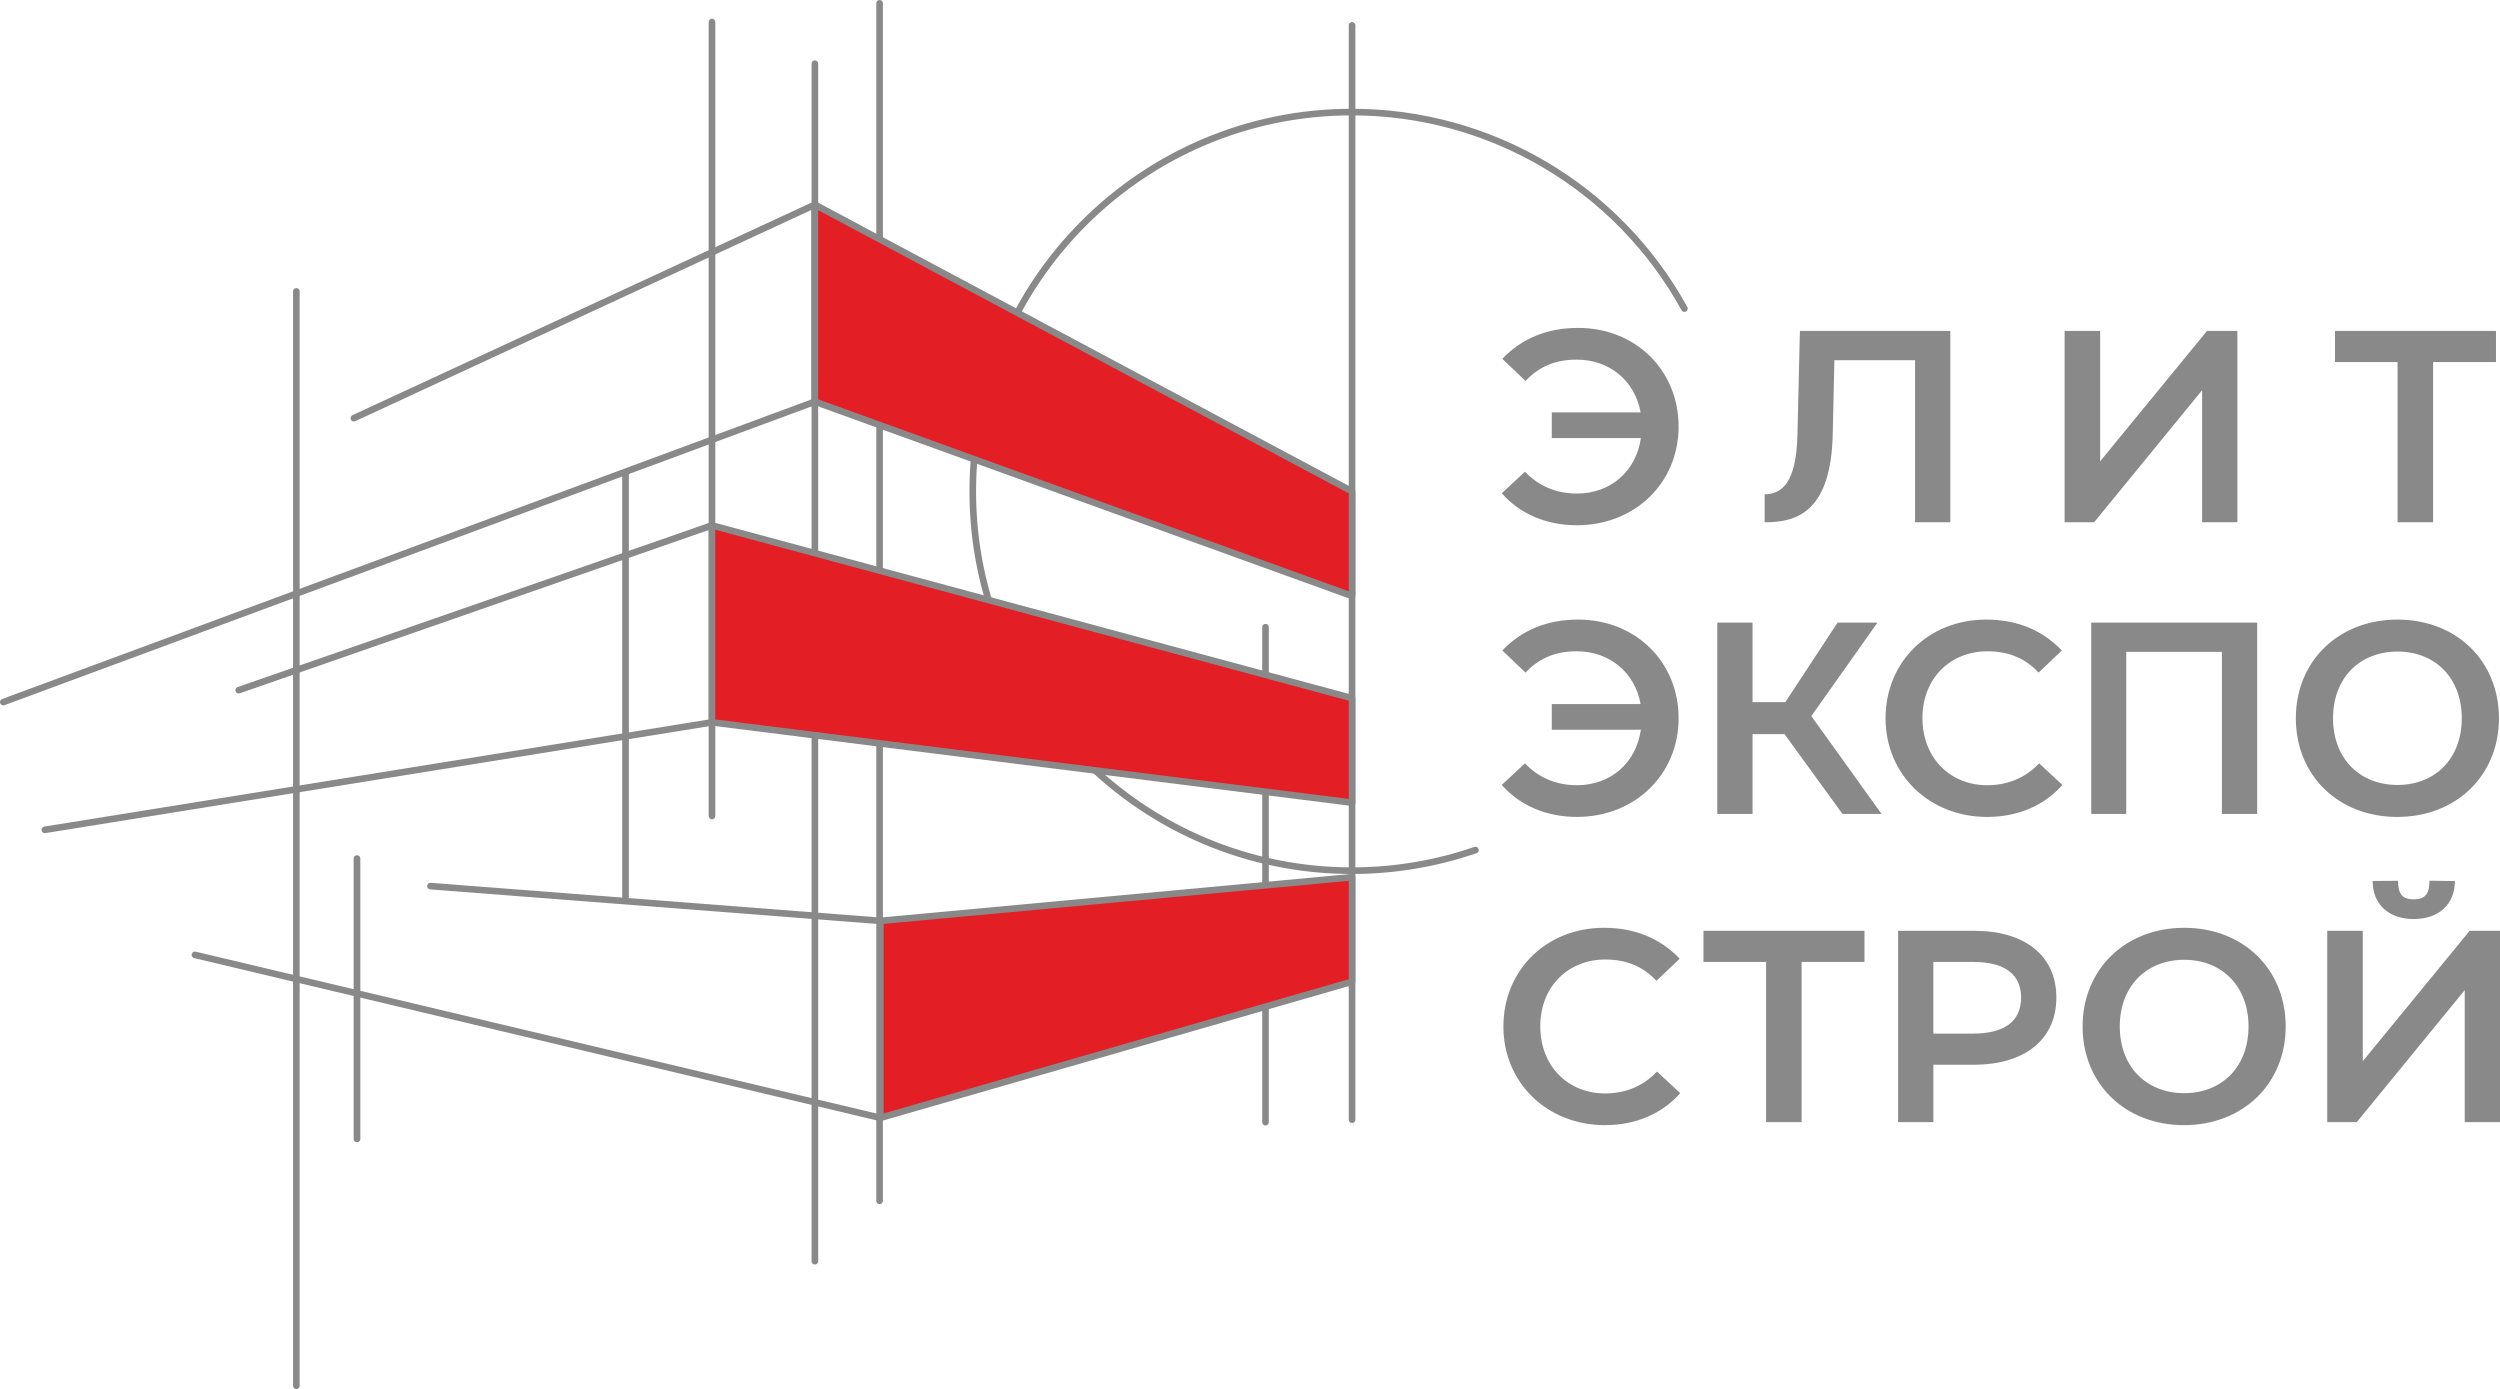
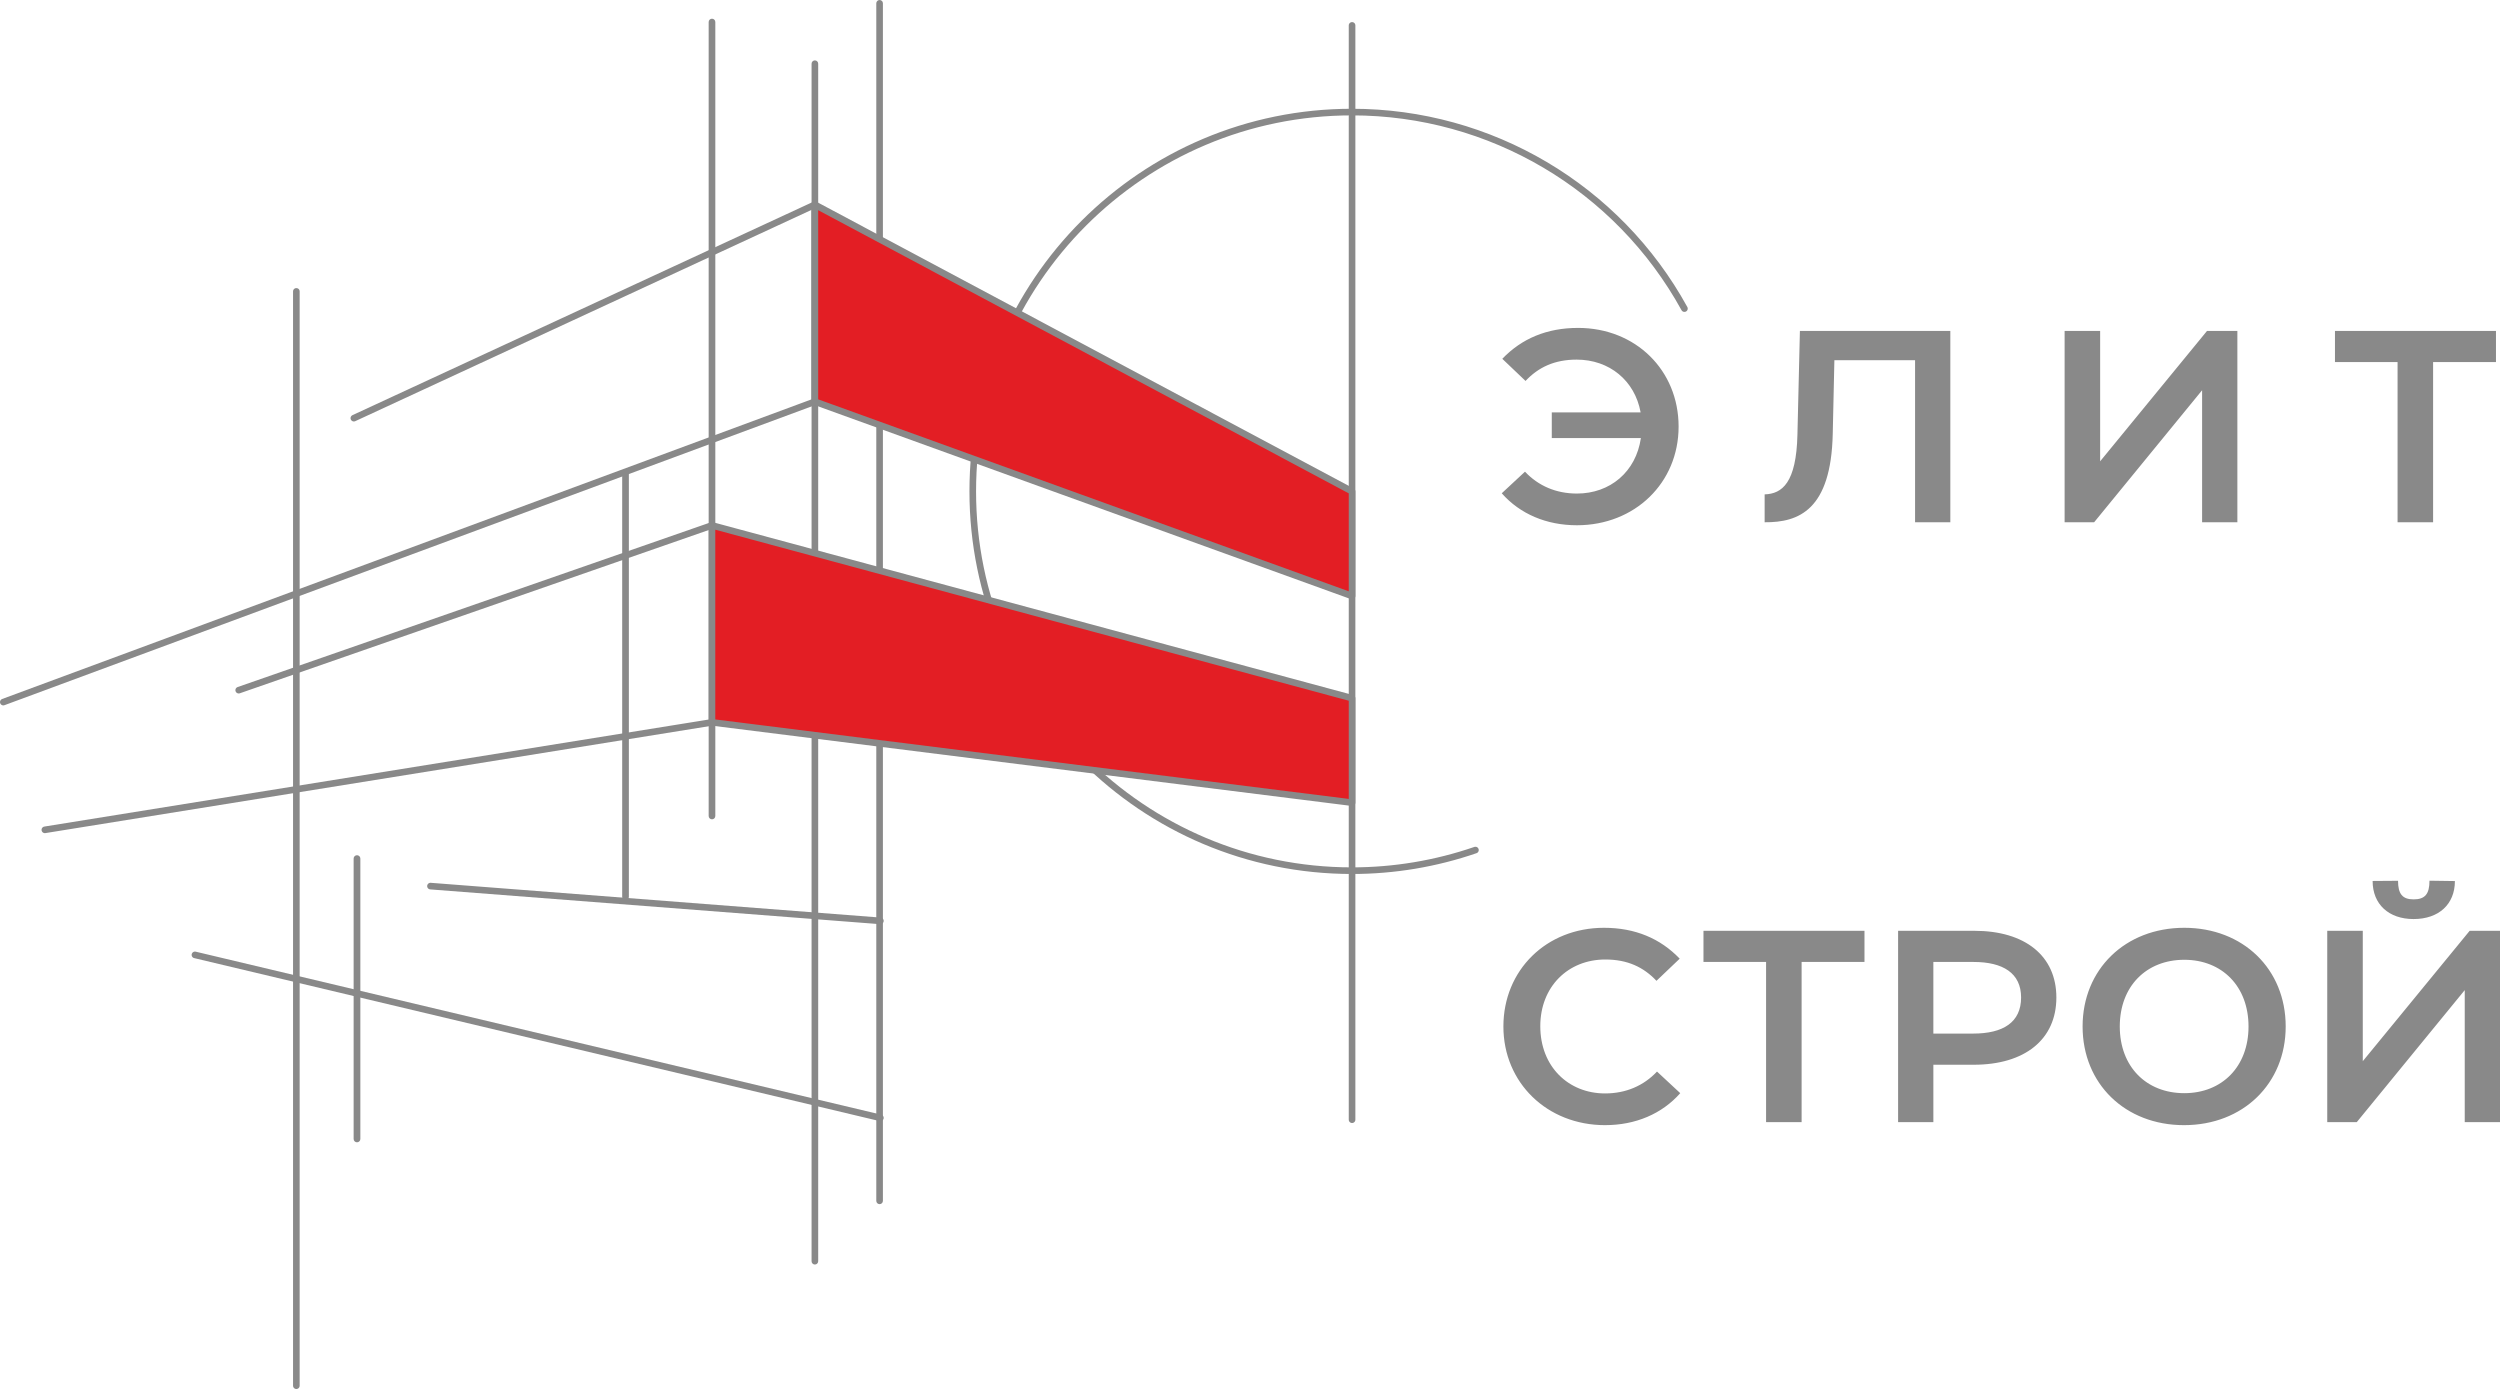
<svg xmlns="http://www.w3.org/2000/svg" xml:space="preserve" width="93.415mm" height="51.902mm" style="shape-rendering:geometricPrecision; text-rendering:geometricPrecision; image-rendering:optimizeQuality; fill-rule:evenodd; clip-rule:evenodd" viewBox="0 0 4890.3 2717.06">
  <defs>
    <style type="text/css">  .str0 {stroke:#898989;stroke-width:12.95;stroke-linecap:round;stroke-linejoin:round;stroke-miterlimit:22.926} .str1 {stroke:#898989;stroke-width:12.95;stroke-linecap:round;stroke-linejoin:round;stroke-miterlimit:22.926} .str6 {stroke:#898989;stroke-width:12.95;stroke-linecap:round;stroke-linejoin:round;stroke-miterlimit:22.926} .str7 {stroke:#898989;stroke-width:12.95;stroke-linecap:round;stroke-linejoin:round;stroke-miterlimit:22.926} .str4 {stroke:#898989;stroke-width:12.95;stroke-linecap:round;stroke-linejoin:round;stroke-miterlimit:22.926} .str5 {stroke:#898989;stroke-width:12.95;stroke-linecap:round;stroke-linejoin:round;stroke-miterlimit:22.926} .str8 {stroke:#898989;stroke-width:12.95;stroke-linecap:round;stroke-linejoin:round;stroke-miterlimit:22.926} .str9 {stroke:#898989;stroke-width:12.95;stroke-linecap:round;stroke-linejoin:round;stroke-miterlimit:22.926} .str10 {stroke:#898989;stroke-width:12.95;stroke-linecap:round;stroke-linejoin:round;stroke-miterlimit:22.926} .str11 {stroke:#898989;stroke-width:12.95;stroke-linecap:round;stroke-linejoin:round;stroke-miterlimit:22.926} .str3 {stroke:#898989;stroke-width:12.95;stroke-linecap:round;stroke-linejoin:round;stroke-miterlimit:22.926} .str2 {stroke:#898989;stroke-width:12.95;stroke-linecap:round;stroke-linejoin:round;stroke-miterlimit:22.926} .fil0 {fill:none} .fil2 {fill:#E31E24} .fil1 {fill:#898989;fill-rule:nonzero}  </style>
  </defs>
  <g id="Слой_x0020_1">
    <path class="fil0 str0" d="M3294.93 603.65c-130.39,-237.11 -379.53,-384.43 -650.14,-384.43 -409.78,0 -741.96,332.18 -741.96,741.96 0,409.78 332.18,741.96 741.96,741.96 82.12,0 163.67,-13.63 241.34,-40.34" />
    <line class="fil0 str1" x1="2644.8" y1="49.68" x2="2644.8" y2="2190.26" />
    <line class="fil0 str2" x1="579.69" y1="569.99" x2="579.69" y2="2710.58" />
    <g>
      <path class="fil1" d="M704.89 1679.38l-13.14 0c0,-3.58 2.94,-6.48 6.57,-6.48 3.63,0 6.57,2.9 6.57,6.48zm0 548.62l-13.14 0 0 -548.62 13.14 0 0 548.62zm-13.14 0l13.14 0c0,3.58 -2.94,6.48 -6.57,6.48 -3.63,0 -6.57,-2.9 -6.57,-6.48z" />
    </g>
    <g>
      <path class="fil1" d="M1230.14 926.85l-13.07 0c0,-3.58 2.93,-6.48 6.53,-6.48 3.61,0 6.53,2.9 6.53,6.48zm0 827.58l-13.07 0 0 -827.58 13.07 0 0 827.58zm-13.07 0l13.07 0c0,3.58 -2.93,6.48 -6.53,6.48 -3.61,0 -6.53,-2.9 -6.53,-6.48z" />
    </g>
    <g>
      <path class="fil1" d="M1399.25 43.05l-13.02 0c0,-3.58 2.92,-6.48 6.51,-6.48 3.6,0 6.51,2.9 6.51,6.48zm0 1553.15l-13.02 0 0 -1553.15 13.02 0 0 1553.15zm-13.02 0l13.02 0c0,3.58 -2.92,6.48 -6.51,6.48 -3.6,0 -6.51,-2.9 -6.51,-6.48z" />
    </g>
    <g>
      <path class="fil1" d="M1600.48 124.57l-12.95 0c0,-3.56 2.9,-6.45 6.48,-6.45 3.58,0 6.48,2.89 6.48,6.45zm0 2342.55l-12.95 0 0 -2342.55 12.95 0 0 2342.55zm-12.95 0l12.95 0c0,3.56 -2.9,6.45 -6.48,6.45 -3.58,0 -6.48,-2.89 -6.48,-6.45z" />
    </g>
    <g>
      <path class="fil1" d="M1727.08 6.45l-12.95 0c0,-3.56 2.9,-6.45 6.48,-6.45 3.58,0 6.48,2.89 6.48,6.45zm0 2342.55l-12.95 0 0 -2342.55 12.95 0 0 2342.55zm-12.95 0l12.95 0c0,3.56 -2.9,6.45 -6.48,6.45 -3.58,0 -6.48,-2.89 -6.48,-6.45z" />
    </g>
    <g>
-       <path class="fil1" d="M2481.93 1226.82l-12.88 0c0,-3.58 2.88,-6.48 6.44,-6.48 3.55,0 6.44,2.9 6.44,6.48zm0 968.36l-12.88 0 0 -968.36 12.88 0 0 968.36zm-12.88 0l12.88 0c0,3.58 -2.88,6.48 -6.44,6.48 -3.55,0 -6.44,-2.9 -6.44,-6.48z" />
-     </g>
+       </g>
    <polyline class="fil0 str3" points="1594,400.35 1594,785.66 6.48,1373.36 " />
    <line class="fil0 str4" x1="1392.74" y1="1027.7" x2="466.94" y2="1350.05" />
    <line class="fil0 str5" x1="1392.74" y1="1413" x2="87.75" y2="1623.24" />
    <line class="fil0 str6" x1="1722.12" y1="1801.34" x2="842.05" y2="1733.32" />
    <line class="fil0 str7" x1="1722.12" y1="2186.66" x2="381.32" y2="1867.87" />
    <polygon class="fil2 str8" points="2644.8,961.18 1594,400.35 1594,785.66 2644.8,1165.9 " />
    <polygon class="fil2 str9" points="2644.8,1365.75 1392.74,1027.7 1392.74,1413 2644.8,1570.09 " />
-     <polygon class="fil2 str10" points="2644.8,1920.27 1722.12,2186.66 1722.12,1801.34 2644.8,1715.92 " />
    <line class="fil0 str11" x1="1594" y1="400.35" x2="692.18" y2="817.97" />
    <path class="fil1" d="M3086.78 641.43c-60.96,0 -110.14,20.85 -148.11,60.42l45.45 43.31c25.13,-26.74 56.68,-41.71 99.99,-41.71 64.16,0 113.89,41.17 125.12,103.19l-173.77 0 0 50.26 174.31 0c-9.63,66.3 -60.42,108.54 -125.12,108.54 -40.64,0 -75.39,-14.97 -101.6,-42.78l-45.45 42.25c35.82,40.63 87.69,62.55 147.05,62.55 113.35,0 198.9,-82.88 198.9,-193.02 0,-110.15 -83.95,-193.03 -196.77,-193.03zm728.3 5.88l-294.26 0 -4.82 202.65c-2.14,94.63 -29.94,116.02 -64.16,117.09l0 54.54c66.84,0.54 130.02,-24.05 133.23,-173.24l3.2 -143.83 157.83 0 0 317.07 68.98 0 0 -374.28zm561.47 0l-59.35 0 -209.07 255.05 0 -255.05 -69.51 0 0 374.28 57.75 0 211.2 -258.26 0 258.26 68.98 0 0 -374.28zm190.93 0l0 60.96 122.45 0 0 313.33 69.51 0 0 -313.33 122.98 0 0 -60.96 -314.93 0z" />
-     <path class="fil1" d="M3086.78 1211.96c-60.96,0 -110.14,20.86 -148.11,60.42l45.45 43.31c25.13,-26.74 56.68,-41.71 99.99,-41.71 64.16,0 113.89,41.17 125.12,103.19l-173.77 0 0 50.26 174.31 0c-9.63,66.3 -60.42,108.54 -125.12,108.54 -40.64,0 -75.39,-14.97 -101.6,-42.78l-45.45 42.24c35.82,40.63 87.69,62.56 147.05,62.56 113.35,0 198.9,-82.88 198.9,-193.02 0,-110.14 -83.95,-193.03 -196.77,-193.03zm593.8 380.17l-137.41 -191.42 129.39 -182.87 -78.07 0 -102.12 155.6 -64.16 0 0 -155.6 -68.98 0 0 374.29 68.98 0 0 -156.13 62.55 0 113.36 156.13 76.46 0zm206.68 5.88c59.35,0 111.22,-21.92 147.04,-62.56l-45.45 -42.24c-26.2,27.81 -60.96,42.78 -101.59,42.78 -71.65,0 -126.72,-52.4 -126.72,-131.54 0,-77 54.01,-130.46 127.26,-130.46 43.31,0 74.86,14.97 99.99,41.71l45.45 -43.31c-37.96,-39.56 -87.16,-60.42 -148.11,-60.42 -112.82,0 -196.77,82.88 -196.77,193.03 0,110.14 85.56,193.02 198.91,193.02zm528.04 -380.17l-324.56 0 0 374.29 68.44 0 0 -317.07 187.15 0 0 317.07 68.97 0 0 -374.29zm274.05 380.17c115.49,0 198.9,-81.27 198.9,-193.02 0,-112.29 -83.41,-193.03 -198.37,-193.03 -115.49,0 -198.91,81.27 -198.91,193.03 0,112.29 83.41,193.02 198.37,193.02zm0.54 -62.56c-74.33,0 -126.19,-51.86 -126.19,-130.46 0,-78.6 51.86,-130.47 126.19,-130.47 73.79,0 125.65,51.86 125.65,130.47 0,78.6 -51.86,130.46 -125.65,130.46z" />
    <path class="fil1" d="M3139.72 2200.9c59.35,0 111.21,-21.92 147.04,-62.55l-45.45 -42.25c-26.2,27.81 -60.96,42.78 -101.59,42.78 -71.65,0 -126.73,-52.4 -126.73,-131.54 0,-77 54.01,-130.46 127.26,-130.46 43.31,0 74.86,14.97 99.99,41.71l45.45 -43.31c-37.96,-39.57 -87.16,-60.42 -148.11,-60.42 -112.82,0 -196.76,82.88 -196.76,193.03 0,110.14 85.55,193.02 198.91,193.02zm192.49 -380.16l0 60.96 122.45 0 0 313.33 69.51 0 0 -313.33 122.98 0 0 -60.96 -314.93 0zm529.88 0l-149.18 0 0 374.28 68.98 0 0 -112.28 79.14 0c99.45,0 161.47,-49.19 161.47,-131.54 0,-81.27 -60.96,-130.46 -160.41,-130.46zm-80.21 201.05l0 -140.09 78.6 0c57.74,0 93.04,21.92 93.04,69.51 0,48.66 -35.29,70.58 -93.58,70.58l-78.06 0zm490.31 179.12c115.49,0 198.9,-81.27 198.9,-193.02 0,-112.29 -83.41,-193.03 -198.37,-193.03 -115.49,0 -198.91,81.27 -198.91,193.03 0,112.28 83.41,193.02 198.37,193.02zm0.54 -62.55c-74.33,0 -126.19,-51.86 -126.19,-130.46 0,-78.6 51.86,-130.47 126.19,-130.47 73.79,0 125.65,51.87 125.65,130.47 0,78.6 -51.86,130.46 -125.65,130.46zm448.6 -340.6c49.19,0 80.74,-28.88 80.74,-74.32l-49.72 -0.71c0,25.85 -8.56,36.54 -31.02,36.54 -21.92,0 -30.48,-10.7 -30.48,-36.36l-49.73 0.36c0,45.62 31.55,74.5 80.21,74.5zm-99.45 278.04l0 -255.05 -69.51 0 0 374.28 57.74 0 211.21 -258.26 0 258.26 68.98 0 0 -374.28 -59.35 0 -209.07 255.05z" />
  </g>
</svg>